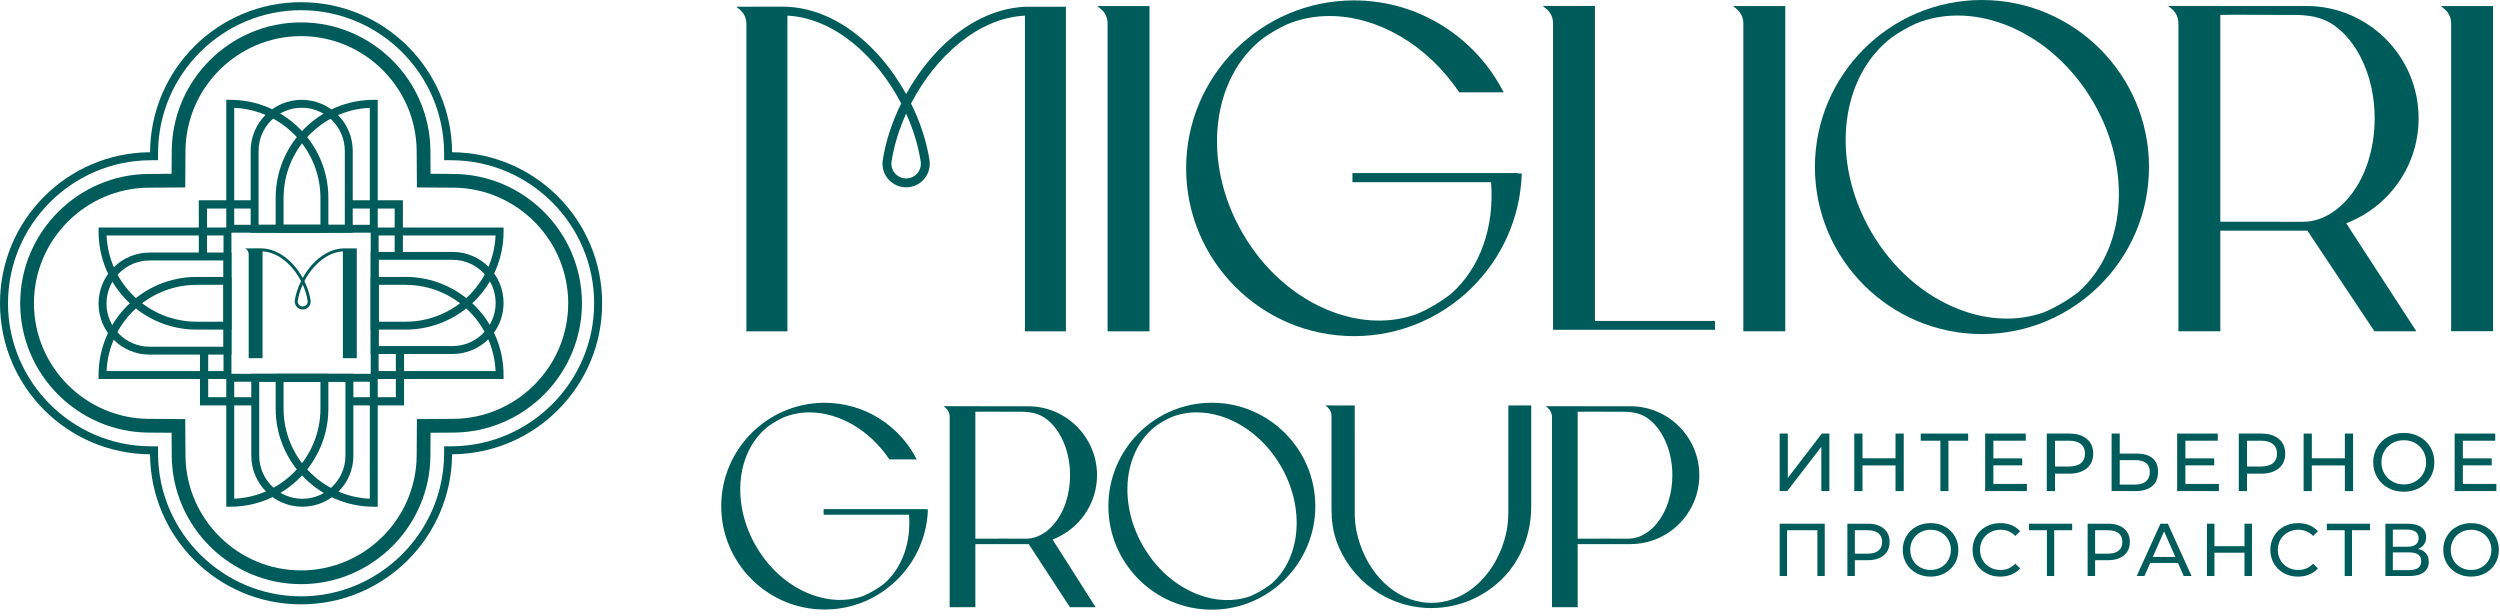
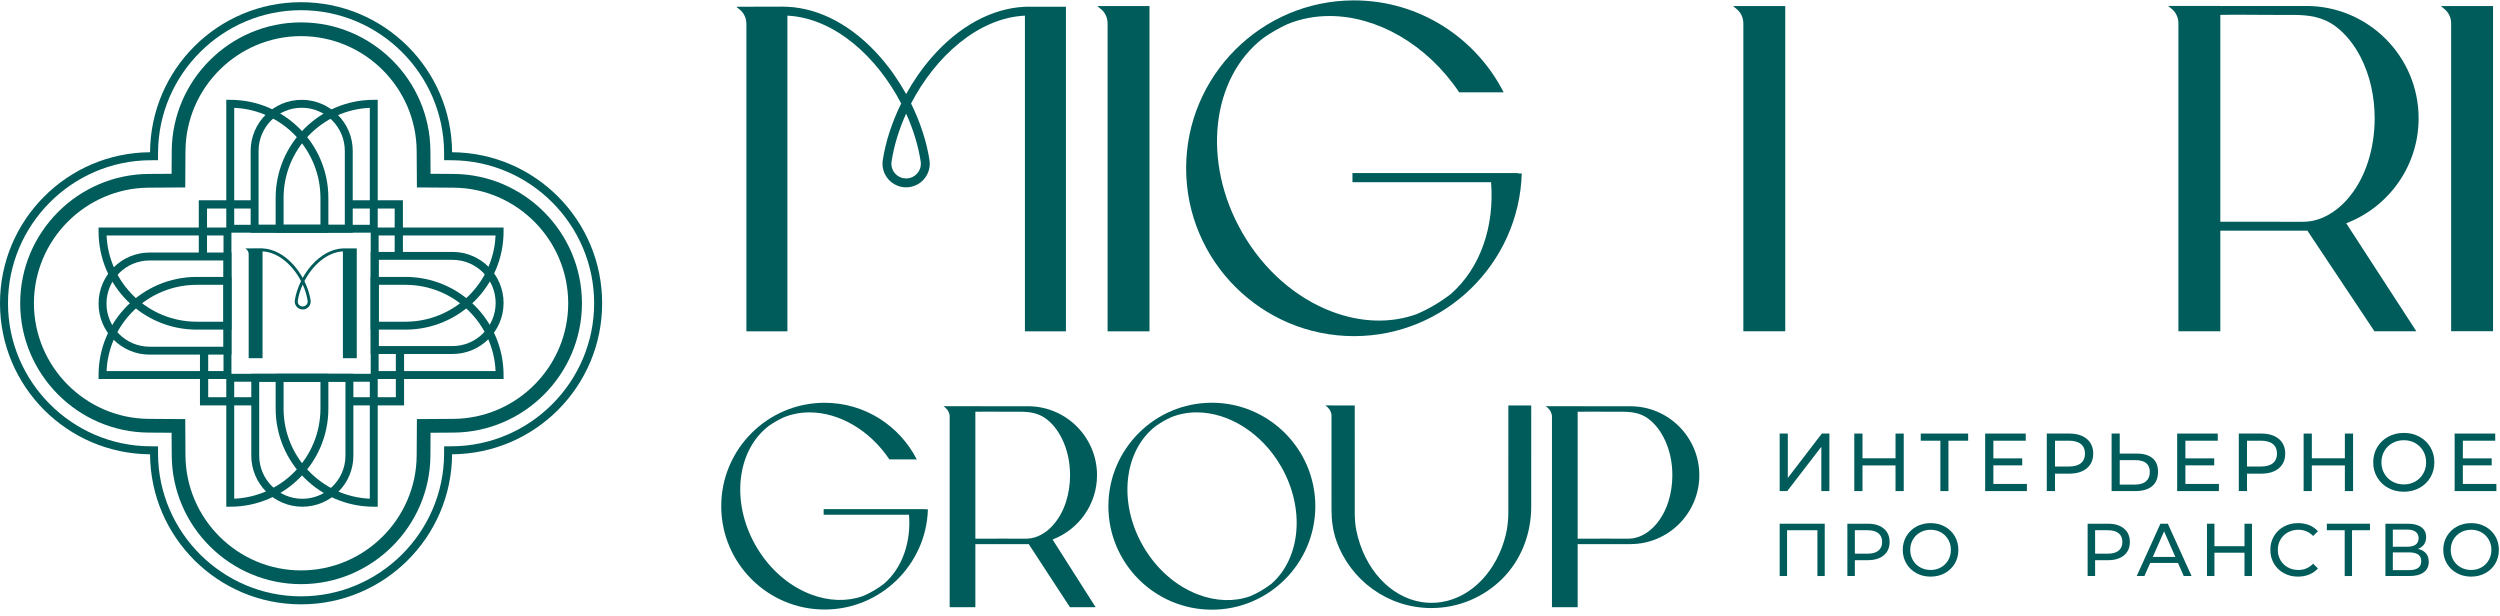
<svg xmlns="http://www.w3.org/2000/svg" width="345" height="85" viewBox="0 0 345 85" fill="none">
-   <path d="M273.509 0C260.801 0 250.459 10.342 250.459 23.05C250.459 35.762 260.801 46.101 273.509 46.101C286.221 46.101 296.563 35.762 296.563 23.05C296.563 10.342 286.221 0 273.509 0ZM286.808 40.312C285.37 41.425 283.786 42.363 282.095 43.088C278.532 44.366 274.491 44.254 270.468 42.731C265.477 40.837 261.114 36.999 258.185 31.924C252.547 22.16 253.922 10.617 261.061 5.163C262.104 4.432 263.217 3.791 264.386 3.254C264.392 3.25 264.402 3.247 264.408 3.244C266.233 2.5 268.174 2.144 270.149 2.144C277.129 2.144 284.548 6.598 288.924 14.177C294.353 23.582 293.275 34.64 286.808 40.312Z" fill="#005C5A" />
  <path d="M209.503 23.936V23.887H186.638V25.143H205.769C206.248 31.253 204.307 36.982 200.218 40.569C198.773 41.687 197.181 42.63 195.481 43.358C191.901 44.643 187.839 44.53 183.796 43C178.78 41.097 174.395 37.24 171.452 32.138C165.785 22.326 167.167 10.725 174.342 5.244C175.391 4.509 176.509 3.865 177.684 3.325C177.69 3.322 177.7 3.319 177.706 3.315C179.54 2.568 181.491 2.21 183.476 2.21C189.996 2.21 196.897 6.079 201.369 12.742H207.505C203.672 5.222 195.857 0.055 186.853 0.055C174.081 0.055 163.687 10.449 163.687 23.221C163.687 35.996 174.081 46.386 186.853 46.386C199.388 46.386 209.623 36.381 210.004 23.936H209.503Z" fill="#005C5A" />
  <path d="M333.769 16.326C333.769 7.778 326.815 0.824 318.267 0.824C315.529 0.824 307.226 0.83 306.404 0.833V0.823L299.276 0.823C299.246 0.823 299.235 0.859 299.259 0.877C299.45 1.014 299.63 1.159 299.798 1.313C300.332 1.799 300.621 2.497 300.621 3.218V45.719H306.404V31.828C308.67 31.828 318.312 31.828 318.331 31.828C318.361 31.828 318.39 31.825 318.42 31.825L327.675 45.719H333.457L323.779 30.812C329.613 28.585 333.769 22.933 333.769 16.326ZM313.568 30.597C311.18 30.598 308.792 30.599 306.404 30.6V2.057C308.624 2.004 310.852 2.056 313.073 2.056C314.193 2.056 315.314 2.056 316.435 2.057C318.532 2.057 320.499 2.305 322.259 3.603C323.743 4.697 324.893 6.203 325.739 7.831C327.091 10.436 327.703 13.402 327.703 16.326C327.703 20.367 326.528 24.679 323.742 27.709C322.258 29.323 320.221 30.554 317.981 30.603C316.513 30.635 315.037 30.596 313.568 30.597Z" fill="#005C5A" />
  <path d="M239.232 0.841C239.203 0.841 239.192 0.877 239.216 0.895C239.408 1.033 239.589 1.179 239.759 1.335C240.292 1.821 240.582 2.518 240.582 3.239V45.719L246.364 45.712V0.84L239.232 0.841Z" fill="#005C5A" />
-   <path d="M220.103 44.285V0.823H214.321L212.972 0.823C212.942 0.823 212.931 0.86 212.955 0.877C213.147 1.015 213.328 1.161 213.498 1.317C214.031 1.803 214.321 2.5 214.321 3.221V45.105V45.513H236.666V44.285H220.103Z" fill="#005C5A" />
  <path d="M151.497 0.838C151.467 0.838 151.456 0.875 151.48 0.892C151.673 1.031 151.855 1.178 152.026 1.333C152.558 1.82 152.848 2.517 152.848 3.238V45.72H158.63V0.838L151.497 0.838Z" fill="#005C5A" />
  <path d="M141.682 0.927L141.44 0.935C136.907 1.141 132.372 3.586 128.607 7.884C127.262 9.419 126.06 11.15 125.046 12.98C124.031 11.15 122.829 9.419 121.484 7.884C117.722 3.59 113.191 1.144 108.662 0.935C108.662 0.935 108.157 0.915 108.03 0.915L103.003 0.927V0.929H101.683C101.654 0.929 101.642 0.966 101.667 0.983C101.846 1.112 102.016 1.249 102.176 1.393C102.713 1.877 103.003 2.579 103.003 3.302V45.724H108.662V2.159C115.168 2.488 121.022 7.851 124.365 14.28C123.106 16.83 122.219 19.52 121.822 22.1C121.678 23.039 121.95 23.991 122.569 24.713C123.19 25.437 124.093 25.852 125.046 25.852C125.998 25.852 126.901 25.437 127.521 24.713C128.141 23.991 128.413 23.039 128.269 22.1C127.872 19.52 126.984 16.83 125.726 14.28C129.07 7.847 134.93 2.482 141.44 2.158V45.724H147.099V0.927C147.099 0.927 141.808 0.923 141.682 0.927ZM127.055 22.287C127.145 22.871 126.975 23.464 126.59 23.914C126.202 24.365 125.639 24.624 125.046 24.624C124.452 24.624 123.889 24.365 123.501 23.914C123.116 23.464 122.946 22.871 123.036 22.287C123.373 20.094 124.065 17.845 125.046 15.68C126.026 17.845 126.718 20.094 127.055 22.287Z" fill="#005C5A" />
  <path d="M336.913 0.841C336.884 0.841 336.873 0.878 336.897 0.895C337.086 1.032 337.266 1.176 337.433 1.329C337.967 1.815 338.257 2.513 338.257 3.235V45.705H344.039V0.839L336.913 0.841Z" fill="#005C5A" />
  <path d="M167.234 55.578C159.362 55.578 152.956 61.985 152.956 69.857C152.956 77.731 159.362 84.136 167.234 84.136C175.109 84.136 181.515 77.731 181.515 69.857C181.515 61.985 175.109 55.578 167.234 55.578ZM175.473 80.55C174.582 81.239 173.6 81.82 172.553 82.269C170.346 83.061 167.842 82.992 165.351 82.049C162.259 80.875 159.556 78.498 157.742 75.353C154.249 69.305 155.101 62.155 159.523 58.777C160.17 58.324 160.859 57.927 161.583 57.594C161.587 57.592 161.593 57.59 161.596 57.588C162.727 57.127 163.929 56.906 165.153 56.906C169.476 56.906 174.073 59.665 176.783 64.36C180.146 70.186 179.478 77.036 175.473 80.55Z" fill="#005C5A" />
  <path d="M127.743 70.289V70.259H113.663V71.032H125.444C125.739 74.795 124.544 78.323 122.026 80.532C121.136 81.22 120.156 81.801 119.109 82.249C116.904 83.04 114.403 82.971 111.914 82.029C108.825 80.857 106.124 78.481 104.312 75.34C100.822 69.297 101.673 62.154 106.091 58.779C106.737 58.326 107.426 57.93 108.149 57.597C108.153 57.595 108.159 57.593 108.163 57.591C109.293 57.131 110.494 56.91 111.716 56.91C115.731 56.91 119.981 59.293 122.735 63.396H126.513C124.153 58.765 119.34 55.583 113.796 55.583C105.931 55.583 99.53 61.984 99.53 69.849C99.53 77.715 105.931 84.114 113.796 84.114C121.515 84.114 127.818 77.953 128.052 70.289H127.743Z" fill="#005C5A" />
  <path d="M224.996 56.064C223.303 56.064 213.308 56.057 213.308 56.057C213.732 56.352 214.053 56.697 214.17 57.363V83.798H217.718V75.086C219.104 75.086 225.024 75.086 225.035 75.086C230.262 75.065 234.507 70.807 234.507 65.575C234.507 60.331 230.241 56.064 224.996 56.064ZM228.355 72.559C227.445 73.55 226.195 74.305 224.821 74.335C223.92 74.355 223.014 74.331 222.113 74.331C220.648 74.332 219.183 74.332 217.718 74.333V56.821C219.08 56.788 220.447 56.82 221.809 56.82C222.497 56.82 223.185 56.82 223.872 56.82C225.159 56.821 226.365 56.973 227.445 57.769C228.356 58.441 229.062 59.365 229.58 60.363C230.41 61.962 230.786 63.781 230.786 65.575C230.786 68.055 230.065 70.7 228.355 72.559Z" fill="#005C5A" />
  <path d="M208.153 55.951C208.152 55.956 208.152 66.991 208.151 70.638C208.151 71.709 208.049 72.778 207.794 73.819C206.6 78.701 203.161 82.395 198.962 83.078C198.5 83.154 198.031 83.193 197.553 83.193C197.108 83.193 196.67 83.159 196.24 83.095C191.821 82.426 188.23 78.427 187.176 73.202C187.013 72.396 186.957 71.575 186.957 70.752C186.956 67.227 186.956 55.957 186.955 55.951H183.754V55.945H182.89C183.309 56.236 183.626 56.579 183.746 57.228C183.747 60.145 183.748 67.305 183.749 70.371C183.749 71.814 183.94 73.26 184.419 74.621C186.322 80.027 191.48 83.911 197.528 83.911C201.309 83.911 204.743 82.392 207.251 79.932C209.918 77.315 211.307 73.664 211.307 69.927C211.308 65.74 211.309 55.956 211.309 55.951H208.153Z" fill="#005C5A" />
  <path d="M151.39 65.575C151.39 60.331 147.123 56.064 141.879 56.064C140.186 56.064 130.205 56.057 130.205 56.057C130.617 56.344 130.927 56.683 131.053 57.312V83.798H134.6V75.086C135.986 75.086 141.907 75.086 141.918 75.086C141.934 75.086 141.95 75.084 141.966 75.084L147.651 83.798H151.199L145.255 74.456C148.835 73.09 151.39 69.63 151.39 65.575ZM138.996 74.331C137.53 74.332 136.065 74.332 134.6 74.333V56.821C135.963 56.788 137.33 56.82 138.692 56.82C139.38 56.82 140.067 56.82 140.755 56.821C142.042 56.821 143.248 56.973 144.328 57.769C145.239 58.441 145.945 59.365 146.463 60.363C147.293 61.962 147.668 63.781 147.668 65.575C147.668 68.055 146.948 70.7 145.238 72.559C144.328 73.55 143.078 74.305 141.703 74.335C140.803 74.355 139.897 74.331 138.996 74.331Z" fill="#005C5A" />
  <path d="M41.548 1.407C52.361 1.407 61.215 10.204 61.285 21.017L61.292 22.107L62.382 22.114C73.195 22.185 81.992 31.039 81.992 41.851C81.992 52.663 73.195 61.517 62.382 61.588L61.292 61.595L61.285 62.685C61.215 73.498 52.361 82.294 41.548 82.294C30.736 82.294 21.881 73.498 21.811 62.685L21.804 61.595L20.714 61.588C9.901 61.517 1.104 52.663 1.104 41.851C1.104 31.039 9.901 22.185 20.714 22.114L21.804 22.107L21.811 21.017C21.881 10.204 30.736 1.407 41.548 1.407ZM41.548 0.303C30.082 0.303 20.781 9.561 20.707 21.009C9.258 21.084 0 30.385 0 41.851C0 53.317 9.258 62.617 20.707 62.692C20.781 74.141 30.082 83.399 41.548 83.399C53.014 83.399 62.315 74.141 62.389 62.692C73.838 62.617 83.096 53.317 83.096 41.851C83.096 30.385 73.838 21.084 62.389 21.009C62.315 9.561 53.014 0.303 41.548 0.303Z" fill="#005C5A" />
  <path d="M41.548 80.612C31.77 80.612 23.763 72.657 23.7 62.879L23.679 59.72L20.52 59.699C10.742 59.636 2.787 51.629 2.787 41.851C2.787 32.073 10.742 24.067 20.52 24.002L23.679 23.982L23.7 20.823C23.763 11.045 31.77 3.09 41.548 3.09C51.326 3.09 59.333 11.045 59.397 20.823L59.417 23.982L62.575 24.002C72.354 24.067 80.309 32.073 80.309 41.851C80.309 51.629 72.354 59.636 62.576 59.699L59.417 59.72L59.397 62.878C59.333 72.657 51.326 80.612 41.548 80.612ZM41.548 4.986C32.808 4.986 25.653 12.097 25.596 20.836L25.563 25.866L20.532 25.898C11.794 25.955 4.683 33.112 4.683 41.851C4.683 50.591 11.794 57.746 20.533 57.803L25.563 57.836L25.596 62.866C25.653 71.605 32.808 78.716 41.548 78.716C50.287 78.716 57.444 71.605 57.501 62.866L57.533 57.836L62.563 57.803C71.302 57.746 78.413 50.591 78.413 41.851C78.413 33.112 71.302 25.955 62.563 25.898L57.533 25.866L57.501 20.835C57.444 12.097 50.287 4.986 41.548 4.986Z" fill="#005C5A" />
  <path d="M55.033 35.63C54.719 35.63 54.464 35.376 54.464 35.062V28.777H48.18C47.866 28.777 47.611 28.523 47.611 28.209C47.611 27.896 47.866 27.641 48.18 27.641H55.601V35.062C55.601 35.376 55.346 35.63 55.033 35.63Z" fill="#005C5A" />
  <path d="M28.001 35.63C27.687 35.63 27.433 35.376 27.433 35.062V27.641H34.854C35.167 27.641 35.422 27.896 35.422 28.209C35.422 28.523 35.167 28.777 34.854 28.777H28.569V35.062C28.569 35.376 28.314 35.63 28.001 35.63Z" fill="#005C5A" />
  <path d="M35.017 55.945H27.595V48.524C27.595 48.211 27.85 47.956 28.163 47.956C28.477 47.956 28.732 48.211 28.732 48.524V54.809H35.017C35.33 54.809 35.585 55.064 35.585 55.377C35.585 55.691 35.33 55.945 35.017 55.945Z" fill="#005C5A" />
  <path d="M55.763 55.945H48.341C48.028 55.945 47.773 55.691 47.773 55.377C47.773 55.064 48.028 54.809 48.341 54.809H54.626V48.524C54.626 48.211 54.881 47.956 55.194 47.956C55.508 47.956 55.763 48.211 55.763 48.524V55.945Z" fill="#005C5A" />
  <path d="M62.45 48.85H51.157V34.763H62.45C66.334 34.763 69.493 37.922 69.493 41.806C69.493 45.69 66.334 48.85 62.45 48.85ZM52.251 47.757H62.45C65.73 47.757 68.4 45.088 68.4 41.806C68.4 38.526 65.73 35.856 62.45 35.856H52.251V47.757Z" fill="#005C5A" />
  <path d="M55.953 45.489H51.157V31.401H69.493V31.948C69.493 39.415 63.419 45.489 55.953 45.489ZM52.251 44.395H55.953C62.633 44.395 68.101 39.106 68.388 32.495H52.251V44.395Z" fill="#005C5A" />
  <path d="M69.493 52.3H51.157V38.213H55.953C63.419 38.213 69.493 44.287 69.493 51.753V52.3ZM52.251 51.206H68.388C68.1 44.596 62.633 39.307 55.953 39.307H52.251V51.206Z" fill="#005C5A" />
  <path d="M31.938 48.939H20.646C16.762 48.939 13.602 45.78 13.602 41.896C13.602 38.011 16.762 34.851 20.646 34.851H31.938V48.939ZM20.646 35.945C17.366 35.945 14.696 38.614 14.696 41.896C14.696 45.176 17.366 47.846 20.646 47.846H30.845V35.945H20.646Z" fill="#005C5A" />
  <path d="M31.938 52.3H13.602V51.753C13.602 44.287 19.677 38.213 27.144 38.213H31.938V52.3ZM14.708 51.206H30.845V39.307H27.144C20.464 39.307 14.996 44.596 14.708 51.206Z" fill="#005C5A" />
  <path d="M31.938 45.489H27.144C19.677 45.489 13.602 39.415 13.602 31.948V31.401H31.938V45.489ZM14.708 32.495C14.996 39.106 20.463 44.395 27.144 44.395H30.845V32.495H14.708Z" fill="#005C5A" />
  <path d="M48.676 32.112H34.589V20.82C34.589 16.935 37.749 13.776 41.633 13.776C45.517 13.776 48.677 16.935 48.677 20.82L48.676 32.112ZM35.683 31.018H47.583L47.584 20.82C47.584 17.539 44.914 14.87 41.633 14.87C38.352 14.87 35.683 17.539 35.683 20.82V31.018Z" fill="#005C5A" />
  <path d="M45.315 32.112H31.227V13.776H31.774C39.241 13.776 45.315 19.85 45.315 27.317V32.112ZM32.321 31.018H44.222V27.317C44.222 20.637 38.932 15.169 32.321 14.882V31.018Z" fill="#005C5A" />
  <path d="M52.126 32.112H38.04V27.317C38.04 19.85 44.114 13.776 51.58 13.776H52.126V32.112ZM39.133 31.018H51.033V14.882C44.422 15.169 39.133 20.638 39.133 27.317V31.018Z" fill="#005C5A" />
  <path d="M41.722 69.926C37.838 69.926 34.678 66.766 34.678 62.882V51.589H48.766V62.882C48.766 66.766 45.606 69.926 41.722 69.926ZM35.771 52.683V62.882C35.771 66.163 38.441 68.832 41.722 68.832C45.003 68.832 47.672 66.163 47.672 62.882V52.683H35.771Z" fill="#005C5A" />
  <path d="M52.126 69.926H51.58C44.114 69.926 38.04 63.852 38.04 56.385V51.589H52.126V69.926ZM39.133 52.683V56.385C39.133 63.065 44.422 68.533 51.033 68.82V52.683H39.133Z" fill="#005C5A" />
  <path d="M31.774 69.926H31.227V51.589H45.315V56.385C45.315 63.852 39.241 69.926 31.774 69.926ZM32.321 52.683V68.82C38.932 68.534 44.222 63.065 44.222 56.385V52.683H32.321Z" fill="#005C5A" />
  <path d="M47.403 34.276L47.321 34.279C45.787 34.348 44.253 35.175 42.979 36.63C42.525 37.149 42.118 37.734 41.775 38.353C41.431 37.734 41.025 37.149 40.57 36.63C39.297 35.177 37.764 34.349 36.232 34.279C36.232 34.279 36.061 34.272 36.019 34.272L34.318 34.276L33.871 34.277C33.861 34.277 33.858 34.289 33.866 34.295C33.926 34.339 33.984 34.385 34.038 34.434C34.22 34.597 34.318 34.835 34.318 35.079V49.43H36.232V34.693C38.433 34.804 40.413 36.618 41.544 38.793C41.118 39.656 40.818 40.566 40.684 41.439C40.635 41.756 40.727 42.078 40.937 42.322C41.147 42.567 41.452 42.708 41.775 42.708C42.097 42.708 42.402 42.567 42.612 42.322C42.822 42.078 42.914 41.756 42.865 41.439C42.731 40.566 42.43 39.656 42.005 38.793C43.136 36.617 45.118 34.802 47.321 34.693V49.43H49.235V34.276C49.235 34.276 47.445 34.275 47.403 34.276ZM42.454 41.502C42.485 41.699 42.427 41.9 42.297 42.052C42.166 42.205 41.975 42.292 41.775 42.292C41.574 42.292 41.383 42.205 41.252 42.052C41.122 41.9 41.064 41.699 41.095 41.502C41.209 40.76 41.443 39.999 41.775 39.267C42.106 39.999 42.34 40.76 42.454 41.502Z" fill="#005C5A" />
  <path d="M251.814 72.272V79.491H250.803V73.169H246.616V79.491H245.595V72.272H251.814Z" fill="#005C5A" />
  <path d="M259.961 72.942C260.497 73.389 260.765 74.005 260.765 74.788C260.765 75.572 260.497 76.187 259.961 76.634C259.425 77.081 258.689 77.305 257.754 77.305H255.97V79.491H254.938V72.272H257.754C258.689 72.272 259.425 72.496 259.961 72.942ZM259.218 75.99C259.562 75.711 259.734 75.311 259.734 74.788C259.734 74.266 259.562 73.865 259.218 73.587C258.875 73.308 258.376 73.169 257.723 73.169H255.97V76.407H257.723C258.376 76.407 258.875 76.268 259.218 75.99Z" fill="#005C5A" />
  <path d="M264.457 79.094C263.872 78.774 263.414 78.333 263.08 77.769C262.747 77.205 262.58 76.576 262.58 75.882C262.58 75.187 262.747 74.558 263.08 73.994C263.414 73.431 263.872 72.989 264.457 72.669C265.042 72.349 265.698 72.19 266.426 72.19C267.149 72.19 267.802 72.349 268.386 72.669C268.97 72.989 269.427 73.429 269.758 73.989C270.088 74.549 270.253 75.18 270.253 75.882C270.253 76.583 270.088 77.213 269.758 77.774C269.427 78.334 268.97 78.774 268.386 79.094C267.802 79.414 267.149 79.573 266.426 79.573C265.698 79.573 265.042 79.414 264.457 79.094ZM267.855 78.294C268.278 78.054 268.611 77.722 268.856 77.3C269.099 76.877 269.221 76.404 269.221 75.882C269.221 75.359 269.099 74.886 268.856 74.464C268.611 74.041 268.278 73.709 267.855 73.469C267.432 73.228 266.956 73.107 266.426 73.107C265.897 73.107 265.418 73.228 264.988 73.469C264.558 73.709 264.222 74.041 263.977 74.464C263.734 74.886 263.611 75.359 263.611 75.882C263.611 76.404 263.734 76.877 263.977 77.3C264.222 77.722 264.558 78.054 264.988 78.294C265.418 78.535 265.897 78.656 266.426 78.656C266.956 78.656 267.432 78.535 267.855 78.294Z" fill="#005C5A" />
-   <path d="M274.073 79.094C273.492 78.774 273.037 78.334 272.707 77.774C272.377 77.213 272.212 76.583 272.212 75.882C272.212 75.18 272.377 74.549 272.707 73.989C273.037 73.429 273.494 72.989 274.079 72.669C274.663 72.349 275.316 72.19 276.038 72.19C276.601 72.19 277.117 72.284 277.585 72.473C278.052 72.662 278.451 72.943 278.781 73.314L278.11 73.963C277.567 73.393 276.89 73.107 276.079 73.107C275.543 73.107 275.059 73.228 274.625 73.469C274.192 73.709 273.854 74.041 273.609 74.464C273.365 74.886 273.243 75.359 273.243 75.882C273.243 76.404 273.365 76.877 273.609 77.3C273.854 77.722 274.192 78.054 274.625 78.294C275.059 78.535 275.543 78.656 276.079 78.656C276.884 78.656 277.56 78.367 278.11 77.789L278.781 78.439C278.451 78.81 278.051 79.092 277.58 79.285C277.109 79.477 276.591 79.573 276.027 79.573C275.306 79.573 274.654 79.414 274.073 79.094Z" fill="#005C5A" />
-   <path d="M285.958 73.169H283.483V79.491H282.473V73.169H280.008V72.272H285.958V73.169Z" fill="#005C5A" />
  <path d="M293.116 72.942C293.652 73.389 293.92 74.005 293.92 74.788C293.92 75.572 293.652 76.187 293.116 76.634C292.579 77.081 291.843 77.305 290.909 77.305H289.125V79.491H288.093V72.272H290.909C291.843 72.272 292.579 72.496 293.116 72.942ZM292.373 75.99C292.717 75.711 292.888 75.311 292.888 74.788C292.888 74.266 292.717 73.865 292.373 73.587C292.029 73.308 291.531 73.169 290.878 73.169H289.125V76.407H290.878C291.531 76.407 292.029 76.268 292.373 75.99Z" fill="#005C5A" />
  <path d="M300.561 77.686H296.725L295.93 79.491H294.868L298.138 72.272H299.159L302.438 79.491H301.355L300.561 77.686ZM300.2 76.861L298.643 73.324L297.086 76.861H300.2Z" fill="#005C5A" />
  <path d="M310.77 72.272V79.491H309.739V76.273H305.593V79.491H304.562V72.272H305.593V75.376H309.739V72.272H310.77Z" fill="#005C5A" />
  <path d="M315.168 79.094C314.588 78.774 314.132 78.334 313.802 77.774C313.472 77.213 313.307 76.583 313.307 75.882C313.307 75.18 313.472 74.549 313.802 73.989C314.132 73.429 314.589 72.989 315.174 72.669C315.758 72.349 316.411 72.19 317.133 72.19C317.697 72.19 318.212 72.284 318.68 72.473C319.147 72.662 319.546 72.943 319.876 73.314L319.206 73.963C318.663 73.393 317.986 73.107 317.175 73.107C316.638 73.107 316.154 73.228 315.72 73.469C315.287 73.709 314.949 74.041 314.704 74.464C314.461 74.886 314.338 75.359 314.338 75.882C314.338 76.404 314.461 76.877 314.704 77.3C314.949 77.722 315.287 78.054 315.72 78.294C316.154 78.535 316.638 78.656 317.175 78.656C317.979 78.656 318.656 78.367 319.206 77.789L319.876 78.439C319.546 78.81 319.146 79.092 318.675 79.285C318.204 79.477 317.686 79.573 317.123 79.573C316.401 79.573 315.749 79.414 315.168 79.094Z" fill="#005C5A" />
  <path d="M327.054 73.169H324.579V79.491H323.568V73.169H321.104V72.272H327.054V73.169Z" fill="#005C5A" />
  <path d="M334.793 76.371C335.044 76.67 335.17 77.054 335.17 77.521C335.17 78.147 334.941 78.632 334.484 78.975C334.026 79.319 333.361 79.491 332.488 79.491H329.188V72.272H332.292C333.083 72.272 333.7 72.432 334.143 72.752C334.587 73.071 334.808 73.53 334.808 74.128C334.808 74.52 334.71 74.854 334.515 75.129C334.319 75.403 334.042 75.61 333.685 75.748C334.173 75.864 334.542 76.072 334.793 76.371ZM330.209 75.448H332.22C332.722 75.448 333.105 75.349 333.37 75.149C333.634 74.95 333.767 74.658 333.767 74.273C333.767 73.888 333.633 73.594 333.365 73.391C333.097 73.188 332.715 73.087 332.22 73.087H330.209V75.448ZM334.128 77.439C334.128 77.026 333.989 76.722 333.71 76.526C333.432 76.33 333.017 76.232 332.468 76.232H330.209V78.676H332.468C333.575 78.676 334.128 78.263 334.128 77.439Z" fill="#005C5A" />
  <path d="M339.048 79.094C338.463 78.774 338.004 78.333 337.67 77.769C337.337 77.205 337.17 76.576 337.17 75.882C337.17 75.187 337.337 74.558 337.67 73.994C338.004 73.431 338.463 72.989 339.048 72.669C339.632 72.349 340.288 72.19 341.017 72.19C341.739 72.19 342.392 72.349 342.976 72.669C343.561 72.989 344.018 73.429 344.348 73.989C344.678 74.549 344.843 75.18 344.843 75.882C344.843 76.583 344.678 77.213 344.348 77.774C344.018 78.334 343.561 78.774 342.976 79.094C342.392 79.414 341.739 79.573 341.017 79.573C340.288 79.573 339.632 79.414 339.048 79.094ZM342.445 78.294C342.868 78.054 343.201 77.722 343.446 77.3C343.69 76.877 343.812 76.404 343.812 75.882C343.812 75.359 343.69 74.886 343.446 74.464C343.201 74.041 342.868 73.709 342.445 73.469C342.023 73.228 341.546 73.107 341.017 73.107C340.487 73.107 340.008 73.228 339.578 73.469C339.148 73.709 338.812 74.041 338.568 74.464C338.324 74.886 338.202 75.359 338.202 75.882C338.202 76.404 338.324 76.877 338.568 77.3C338.812 77.722 339.148 78.054 339.578 78.294C340.008 78.535 340.487 78.656 341.017 78.656C341.546 78.656 342.023 78.535 342.445 78.294Z" fill="#005C5A" />
  <path d="M245.595 59.831H246.718V65.954L251.412 59.831H252.455V67.769H251.343V61.657L246.639 67.769H245.595V59.831Z" fill="#005C5A" />
  <path d="M262.716 59.831V67.769H261.582V64.231H257.024V67.769H255.891V59.831H257.024V63.244H261.582V59.831H262.716Z" fill="#005C5A" />
  <path d="M271.605 60.818H268.884V67.769H267.773V60.818H265.063V59.831H271.605V60.818Z" fill="#005C5A" />
  <path d="M279.712 66.782V67.769H273.953V59.831H279.554V60.818H275.086V63.256H279.066V64.219H275.086V66.782H279.712Z" fill="#005C5A" />
  <path d="M287.978 60.569C288.568 61.06 288.863 61.737 288.863 62.598C288.863 63.46 288.568 64.137 287.978 64.628C287.388 65.119 286.579 65.365 285.551 65.365H283.59V67.769H282.456V59.831H285.551C286.579 59.831 287.388 60.077 287.978 60.569ZM287.162 63.919C287.539 63.613 287.728 63.173 287.728 62.598C287.728 62.024 287.539 61.583 287.162 61.278C286.783 60.971 286.236 60.818 285.517 60.818H283.59V64.378H285.517C286.236 64.378 286.783 64.225 287.162 63.919Z" fill="#005C5A" />
  <path d="M297.054 63.233C297.556 63.657 297.808 64.28 297.808 65.104C297.808 65.973 297.538 66.635 296.997 67.088C296.457 67.542 295.684 67.769 294.679 67.769H291.402V59.831H292.524V62.598H294.883C295.827 62.598 296.551 62.81 297.054 63.233ZM296.147 66.425C296.499 66.126 296.674 65.694 296.674 65.127C296.674 64.038 295.994 63.494 294.633 63.494H292.524V66.873H294.633C295.291 66.873 295.795 66.724 296.147 66.425Z" fill="#005C5A" />
  <path d="M306.21 66.782V67.769H300.45V59.831H306.052V60.818H301.584V63.256H305.564V64.219H301.584V66.782H306.21Z" fill="#005C5A" />
  <path d="M314.475 60.569C315.065 61.06 315.36 61.737 315.36 62.598C315.36 63.46 315.065 64.137 314.475 64.628C313.886 65.119 313.077 65.365 312.049 65.365H310.087V67.769H308.954V59.831H312.049C313.077 59.831 313.886 60.077 314.475 60.569ZM313.659 63.919C314.037 63.613 314.226 63.173 314.226 62.598C314.226 62.024 314.037 61.583 313.659 61.278C313.281 60.971 312.733 60.818 312.015 60.818H310.087V64.378H312.015C312.733 64.378 313.281 64.225 313.659 63.919Z" fill="#005C5A" />
  <path d="M324.726 59.831V67.769H323.591V64.231H319.033V67.769H317.9V59.831H319.033V63.244H323.591V59.831H324.726Z" fill="#005C5A" />
  <path d="M329.567 67.332C328.924 66.981 328.42 66.495 328.053 65.875C327.686 65.255 327.503 64.564 327.503 63.8C327.503 63.037 327.686 62.345 328.053 61.725C328.42 61.105 328.924 60.619 329.567 60.268C330.21 59.916 330.931 59.741 331.732 59.741C332.526 59.741 333.244 59.916 333.887 60.268C334.529 60.619 335.032 61.104 335.395 61.719C335.758 62.336 335.939 63.029 335.939 63.8C335.939 64.571 335.758 65.264 335.395 65.881C335.032 66.497 334.529 66.981 333.887 67.332C333.244 67.683 332.526 67.859 331.732 67.859C330.931 67.859 330.21 67.683 329.567 67.332ZM333.303 66.453C333.768 66.189 334.135 65.824 334.403 65.359C334.671 64.894 334.805 64.374 334.805 63.8C334.805 63.225 334.671 62.706 334.403 62.241C334.135 61.776 333.768 61.411 333.303 61.147C332.838 60.882 332.315 60.75 331.732 60.75C331.151 60.75 330.623 60.882 330.151 61.147C329.678 61.411 329.308 61.776 329.04 62.241C328.771 62.706 328.637 63.225 328.637 63.8C328.637 64.374 328.771 64.894 329.04 65.359C329.308 65.824 329.678 66.189 330.151 66.453C330.623 66.718 331.151 66.85 331.732 66.85C332.315 66.85 332.838 66.718 333.303 66.453Z" fill="#005C5A" />
  <path d="M344.5 66.782V67.769H338.74V59.831H344.342V60.818H339.874V63.256H343.854V64.219H339.874V66.782H344.5Z" fill="#005C5A" />
</svg>